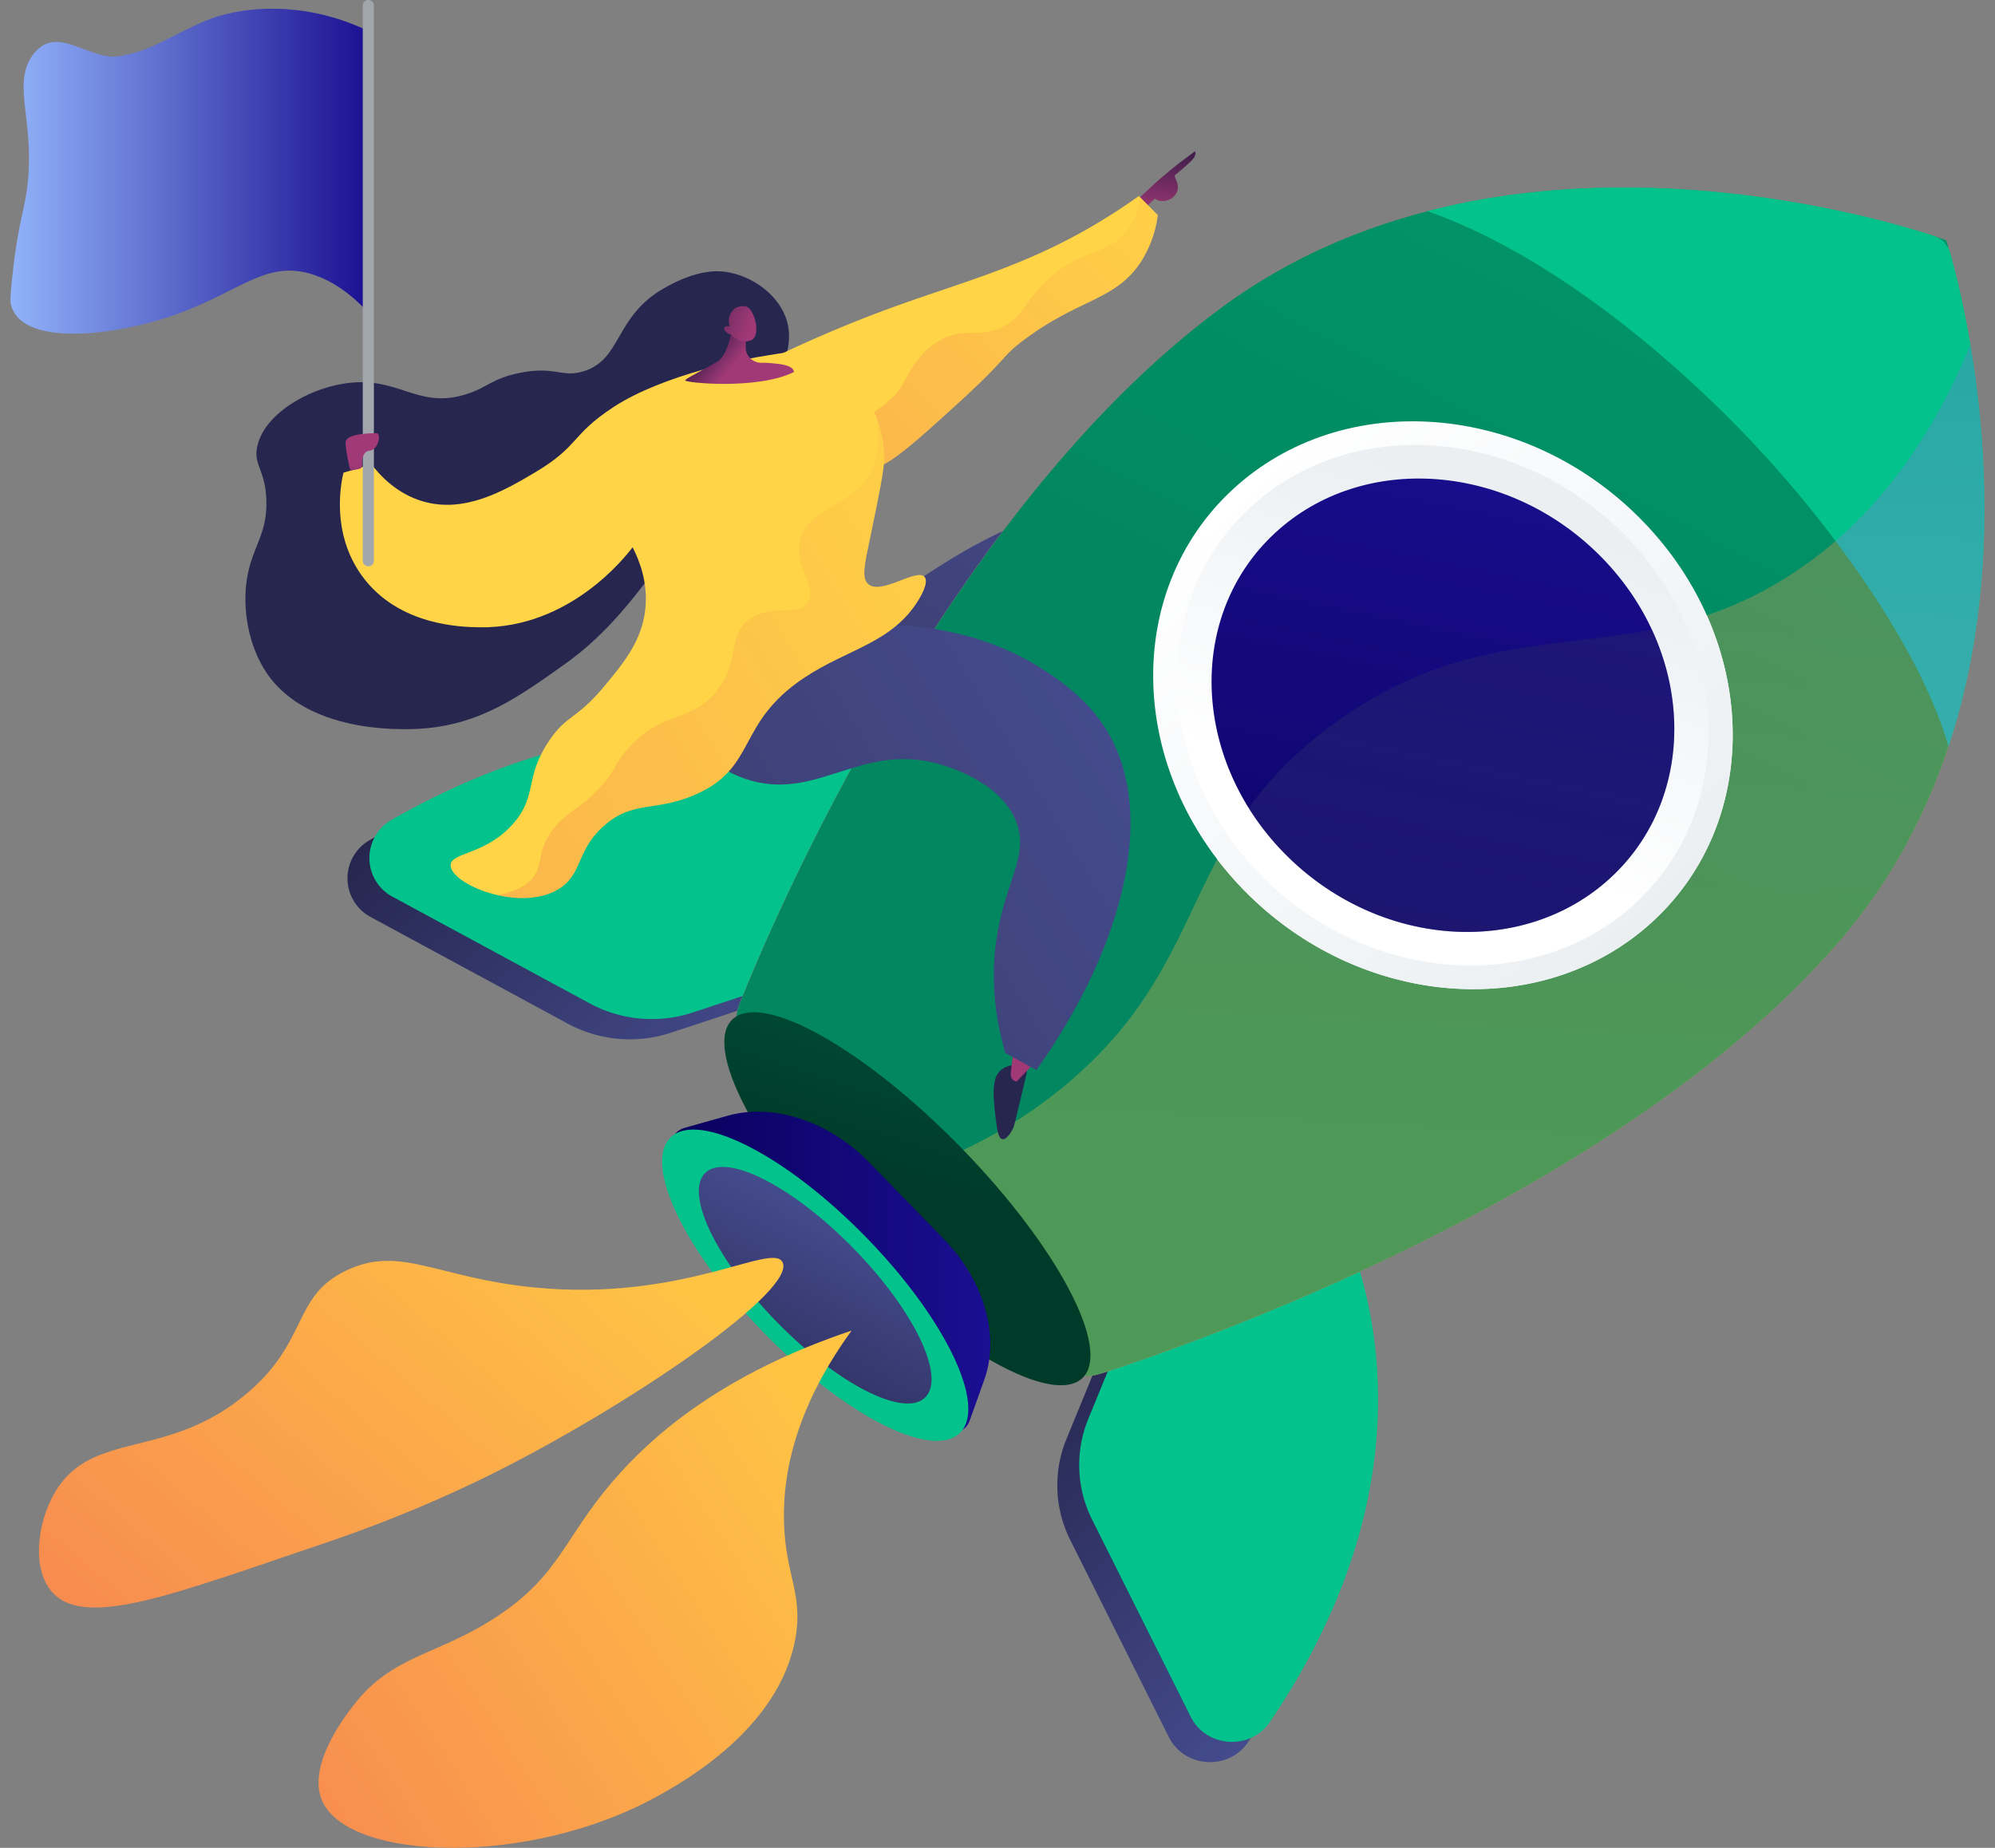
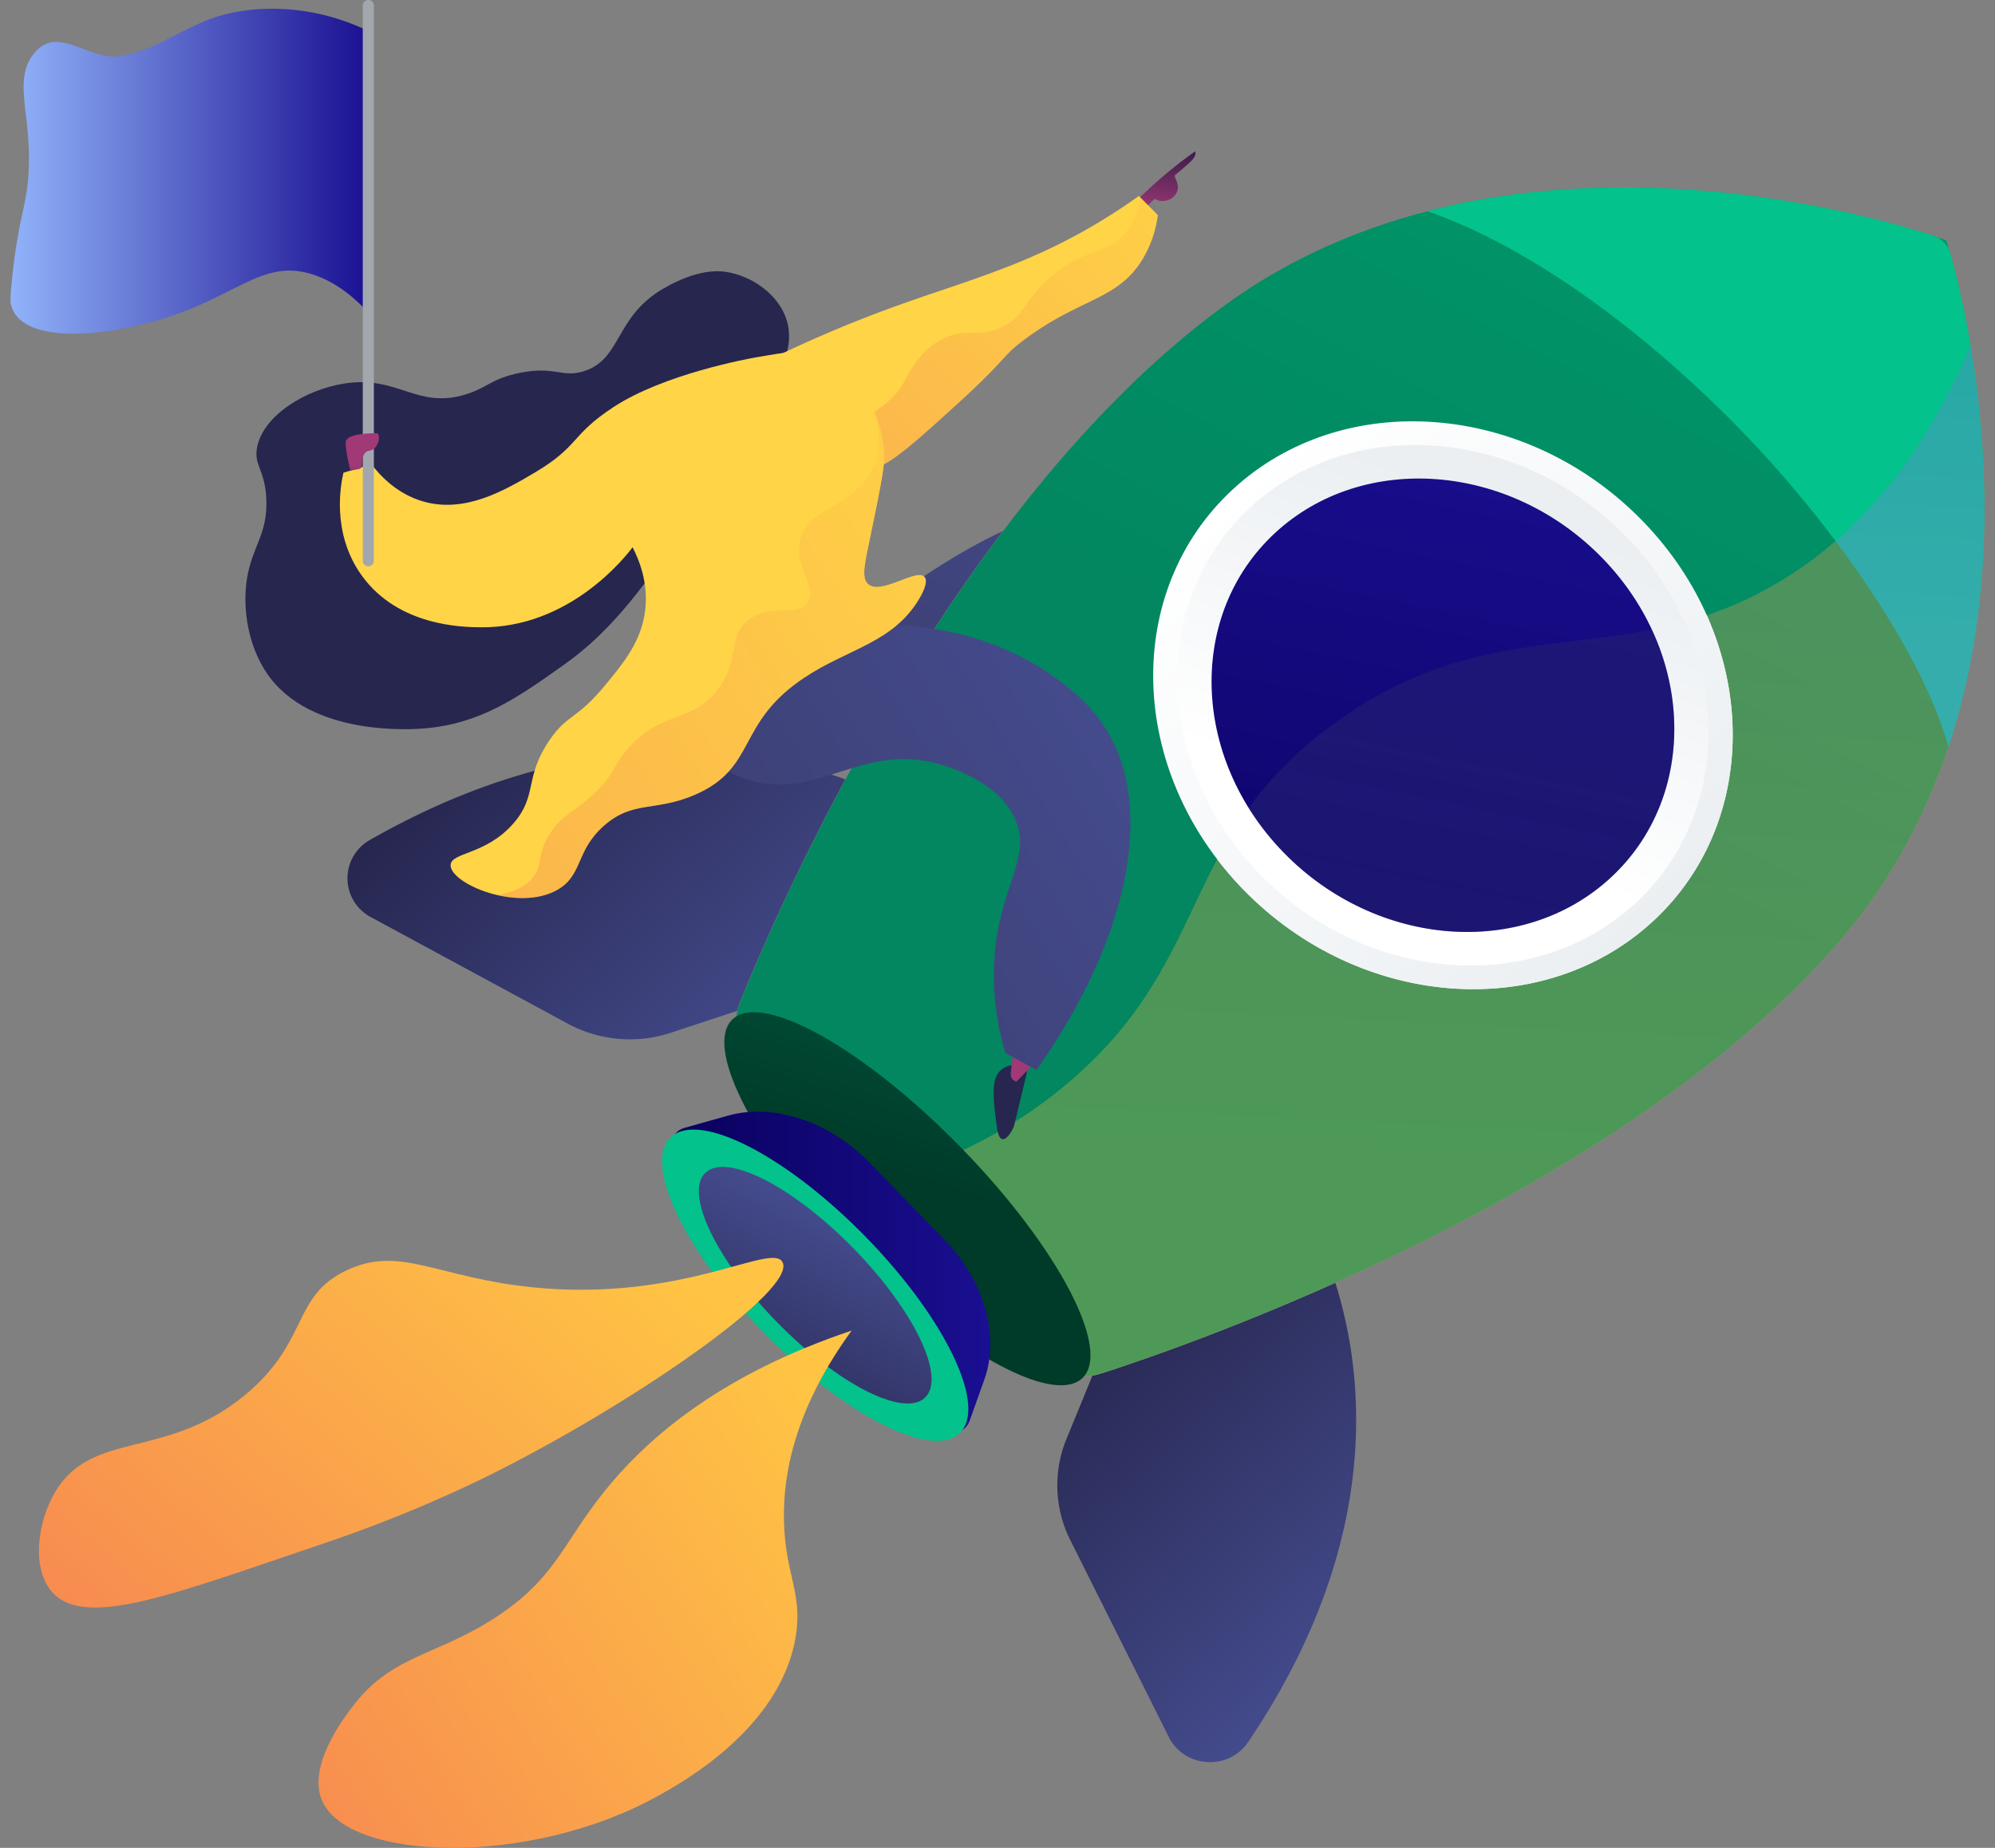
<svg xmlns="http://www.w3.org/2000/svg" width="95" height="88" fill="none">
  <rect width="100%" height="100%" fill="#808080" stroke="none" />
  <g clip-path="url(#a)">
    <path fill="#26264F" d="M54.87 43.895s-.714.103-.787.441-.148.695.14 1.617c.286.922.254 1.315.599 1.375s1.019-2.395.048-3.434" />
-     <path fill="url(#b)" d="M54.817 42.92c-.006.068-.262.825-.409 1.255a.41.41 0 0 0 .164.473.53.53 0 0 0 .71-.108c.285-.361.698-.903.91-1.273z" />
    <path fill="url(#c)" d="M38.729 33.243c-.609-1.18 2.755-3.91 3.202-4.274.881-.715 9.376-7.463 14.321-4.167 4.163 2.774 2.739 10.618 2.46 12.154-.585 3.223-1.926 5.663-2.923 7.164l-1.628-.882a56 56 0 0 1-.698-4.211c-.198-1.565-.376-2.975-.42-4.84-.069-2.95.283-3.535-.202-3.9-1.072-.805-3.297 1.667-7.952 2.89-1.95.514-5.605 1.143-6.16.066" />
    <path fill="url(#d)" d="M41.931 28.969a31 31 0 0 1 2.545-1.836c.408.552.83.81 1.186.93 1.638.546 2.793-1.361 5.671-1.416.737-.015 2.756-.053 3.774 1.165 1.216 1.456-.34 3.097.686 6.356.532 1.69 1.083 1.666 1.155 2.925.113 1.988-1.219 2.757-1.138 4.499.021.46.152 1.026.515 1.669-.184.31-.366.603-.536.86l-1.628-.884a56 56 0 0 1-.698-4.21c-.198-1.565-.376-2.976-.42-4.84-.069-2.951.283-3.535-.202-3.9-1.072-.805-3.297 1.666-7.952 2.89-1.95.514-5.605 1.143-6.16.066-.609-1.18 2.755-3.911 3.202-4.274" opacity=".3" style="mix-blend-mode:multiply" />
    <path fill="url(#e)" d="M61.859 57.226s7.512 11.052-2.43 25.744c-.926 1.368-3.032 1.23-3.769-.243l-4.696-9.387a5.8 5.8 0 0 1-.182-4.805l3.272-7.983z" />
    <path fill="url(#f)" d="M44.127 39.003s-10.927-7.897-26.51.998a2.093 2.093 0 0 0 .05 3.68l9.37 5.069a6.23 6.23 0 0 0 4.913.431l8.354-2.76z" />
-     <path fill="#03C28B" d="M62.902 56.26s7.512 11.053-2.43 25.745c-.926 1.369-3.032 1.23-3.769-.243l-4.696-9.387a5.8 5.8 0 0 1-.182-4.805l3.272-7.983zM45.17 38.038s-10.926-7.896-26.509.998a2.093 2.093 0 0 0 .05 3.68l9.37 5.069a6.23 6.23 0 0 0 4.913.432l8.353-2.76z" />
    <path fill="url(#g)" d="M58.142 14.66c14.377-10.61 34.53-3.247 34.538-3.22.026.008 6.5 20.012-5.134 33.438-10.554 12.178-31.082 19.233-35.012 20.501-.423.137-1.102.31-1.283-.087-3.523-7.711-8.98-13.035-15.976-16.41-.388-.186-.164-.825-.007-1.217 1.486-3.707 9.811-23.363 22.874-33.004" />
    <path fill="url(#h)" d="M58.142 14.66c14.377-10.61 34.53-3.247 34.538-3.22.026.008 6.5 20.012-5.134 33.438-10.554 12.178-31.082 19.233-35.012 20.501-.423.137-1.102.31-1.283-.087-3.523-7.711-8.98-13.035-15.976-16.41-.388-.186-.164-.825-.007-1.217 1.486-3.707 9.811-23.363 22.874-33.004" />
    <path fill="url(#i)" d="M63.493 34.483C71.53 28.6 77.71 32.333 85.376 27.3c2.8-1.837 6.031-4.996 8.453-10.896 1.15 6.795 1.751 19.202-6.283 28.473C76.992 57.057 56.464 64.112 52.534 65.38c-.423.136-1.102.31-1.284-.087-1.78-3.896-4.053-7.181-6.77-9.915 2.869-1.161 5.018-2.608 6.66-4.047 6.626-5.805 5.03-11.49 12.353-16.849" opacity=".3" style="mix-blend-mode:multiply" />
    <path fill="#03C28B" d="M82.893 20.483c-4.29-4.41-9.752-8.622-14.926-10.427 10.677-2.76 21.446.302 24.096 1.168.392.128.693.438.804.827.746 2.625 3.312 13.267-.082 23.51-1.276-4.57-5.601-10.67-9.892-15.078" />
    <path fill="url(#j)" d="m93.829 16.405.016.096.027.163.026.165.025.159.028.177.023.154.028.19.022.149.028.201.02.144a30 30 0 0 1 .074.577l.016.137a44 44 0 0 1 .07.61l.013.129q.015.127.026.254l.013.125.024.265.011.12.024.274.01.119.05.687.007.113.017.299.006.11.034.727q0 .053.003.104.006.16.01.323l.003.098.008.333q0 .047.002.095l.005.432v.436q0 .176-.002.353l-.001.087a49 49 0 0 1-.036 1.265l-.004.075a39 39 0 0 1-.08 1.305l-.005.063a44 44 0 0 1-.13 1.34l-.006.05q-.025.21-.052.423l-.005.044-.059.43-.005.038-.065.439-.005.03q-.035.223-.073.447l-.004.022-.083.468a32 32 0 0 1-1.098 4.313c-.816-2.92-2.877-6.466-5.379-9.796 2.244-1.94 4.57-4.849 6.423-9.36" opacity=".3" style="mix-blend-mode:multiply" />
    <path fill="url(#k)" d="M78.718 43.868c5.247-4.85 5.022-13.385-.504-19.063-5.526-5.679-14.26-6.35-19.508-1.501s-5.022 13.385.504 19.063c5.526 5.679 14.26 6.35 19.508 1.501" />
    <path fill="url(#l)" d="M63.493 34.482c6.558-4.8 11.88-3.198 17.782-5.18 2.257 5.07 1.43 10.883-2.558 14.568-5.248 4.85-13.981 4.177-19.507-1.502a16 16 0 0 1-1.25-1.447c1.163-2.188 2.663-4.339 5.533-6.44" style="mix-blend-mode:multiply" />
    <path fill="url(#m)" d="M77.882 43.01c4.81-4.445 4.604-12.268-.461-17.473S64.35 19.716 59.54 24.16 54.936 36.43 60 41.635s13.071 5.82 17.881 1.376" />
    <path fill="url(#n)" d="M76.7 41.796c4.19-3.872 4.01-10.687-.401-15.221-4.413-4.535-11.387-5.071-15.577-1.199s-4.01 10.687.402 15.222c4.412 4.534 11.386 5.07 15.577 1.198" />
    <path fill="url(#o)" d="M51.53 65.64c1.432-1.323-1.133-6.224-5.728-10.947-4.596-4.723-9.482-7.479-10.914-6.155s1.133 6.224 5.728 10.947c4.596 4.723 9.482 7.478 10.914 6.155" />
    <path fill="url(#p)" d="m41.387 55.353 3.571 3.67c1.9 1.953 2.659 4.59 1.918 6.67l-.704 1.972c-.259.726-1.267.775-1.93.092l-11.843-12.17c-.664-.683-.561-1.661.196-1.874l2.06-.58c2.169-.61 4.831.267 6.732 2.22" />
    <path fill="#03C28B" d="M45.686 68.264c1.352-1.249-.628-5.42-4.42-9.318-3.793-3.898-7.963-6.045-9.315-4.797-1.35 1.249.629 5.42 4.421 9.319 3.793 3.897 7.963 6.045 9.314 4.796" />
    <path fill="url(#q)" d="M44.038 66.57c1.027-.95-.477-4.12-3.36-7.082s-6.052-4.595-7.078-3.646c-1.027.95.477 4.12 3.36 7.082s6.051 4.595 7.078 3.646" />
    <path fill="url(#r)" d="M63.492 34.482C69.07 30.4 73.753 30.95 78.66 29.984c1.904 4.091 1.272 8.827-1.96 11.814-4.19 3.872-11.163 3.335-15.576-1.199a12.6 12.6 0 0 1-1.662-2.118c.976-1.35 2.235-2.684 4.03-3.999" opacity=".3" style="mix-blend-mode:color-burn" />
    <path fill="url(#s)" d="M37.264 60.11c.665 1.307-6.777 6.488-13.391 9.859-1.154.587-4.212 2.102-8.487 3.545-7.04 2.375-11.25 4.046-12.858 2.355-1.05-1.106-.763-3.368.103-4.823 1.766-2.963 5.296-1.497 9.064-4.634 3.047-2.535 2.185-4.696 4.844-5.93 2.545-1.182 4.261.367 8.858.827 7.133.713 11.368-2.182 11.867-1.198" />
    <path fill="url(#t)" d="M40.552 63.368c-6.083 2.04-9.441 4.919-11.39 7.198-2.314 2.706-2.514 4.417-5.42 6.367-2.866 1.922-5.012 1.83-6.896 4.263-.42.542-2.263 2.921-1.49 4.6 1.31 2.842 9.856 3.12 15.948-.252 1.197-.662 5.831-3.227 6.578-7.55.366-2.113-.487-2.978-.55-5.535-.064-2.658.761-5.7 3.22-9.09" />
    <path fill="#26264F" d="M36.72 18.423c.411-.678 1.128-1.893.747-3.157-.366-1.215-1.64-2.141-2.93-2.323-.317-.044-1.328-.142-2.951.802-2.324 1.351-1.973 3.36-3.78 3.932-1.059.335-1.358-.27-3.088.087-1.314.271-1.5.695-2.53 1.015-2.347.727-3.211-.91-5.779-.516-1.84.282-3.85 1.5-4.162 3.015-.184.888.381 1.076.436 2.507.064 1.664-.67 2.227-.919 3.751-.246 1.503.091 3.261.926 4.502 2.076 3.09 7.047 2.696 7.588 2.646 2.636-.244 4.375-1.453 6.665-3.09 3.124-2.233 5.342-5.88 9.777-13.171" />
    <path fill="url(#u)" d="m53.792 9.861 1.012-.952a22 22 0 0 1 2.107-1.702s.085.17-.146.416c-.232.246-.69.615-.803.709-.112.093.29.448.052.87-.237.423-.811.452-1.018.257l-.744.704z" />
    <path fill="#FFD447" d="m54.232 9.334.9.909a5.4 5.4 0 0 1-.748 2.139c-1.193 1.918-2.927 1.803-5.571 3.765-1.185.879-.724.818-3.326 3.18-2.163 1.963-3.262 2.946-4.117 3.038-2.73.297-5.205-4.024-5.633-4.79a61 61 0 0 1 6.693-2.912c3.736-1.364 6.831-2.073 10.707-4.584.467-.303.844-.566 1.095-.745" />
    <path fill="#26264F" d="M48.4 50.704q-.02.005-.078.01c-.175.015-.574.062-.816.428-.296.447-.194 1.417-.028 2.576.167 1.159.747.106.801-.074.054-.178.628-2.61.628-2.61z" />
    <path fill="url(#v)" d="m49.369 50.51-.959.997s-.327-.025-.274-.454l.133-1.076z" />
    <path fill="url(#w)" d="M43.04 18.215c.224-.407.755-1.603 1.998-2.145.99-.43 1.44-.015 2.47-.403 1.27-.477 1.165-1.324 2.599-2.535 1.654-1.396 2.61-.96 3.502-2.075.295-.368.57-.894.682-1.664l.842.85a5.4 5.4 0 0 1-.749 2.138c-1.192 1.918-2.926 1.803-5.57 3.765-1.186.88-.724.819-3.327 3.18-2.162 1.963-3.26 2.946-4.117 3.039-1.115.121-2.188-.53-3.097-1.393 2.999-.796 4.252-1.826 4.766-2.757" opacity=".3" style="mix-blend-mode:multiply" />
    <path fill="url(#x)" d="M37.386 30.295c1.688-.405 7.647-1.619 12.625 1.814.567.39 1.666 1.162 2.491 2.363 2.671 3.889 1.169 10.403-3.148 16.487l-1.48-.81c-.361-1.224-.73-3.055-.454-5.209.371-2.899 1.623-4.13.968-5.812-.754-1.937-3.328-2.654-3.812-2.779-3.593-.92-5.637 1.732-8.835.82-1.657-.473-2.793-1.665-3.53-2.69z" />
    <path fill="#FFD447" d="M17.69 22.11c.403.53 1.206 1.412 2.468 1.773 1.974.564 3.833-.503 5.308-1.378 2.138-1.269 1.688-1.766 3.739-3.113 2.393-1.573 6.39-2.305 6.877-2.389 1.409-.24 2.124-.357 2.638-.209 1.919.553 3.372 2.879 3.387 4.956.004.585-.227 1.702-.688 3.935-.243 1.173-.416 1.862-.059 2.146.632.5 2.286-.777 2.661-.36.23.255-.197.959-.275 1.087-1.25 2.063-3.366 2.33-5.453 3.719-3.27 2.178-2.216 4.282-5.208 5.575-1.887.816-2.942.254-4.321 1.468-1.37 1.206-.994 2.345-2.211 3.049-1.876 1.084-5.087-.277-5.096-1.156-.006-.638 1.677-.478 3.004-2.014 1.152-1.335.49-2.162 1.698-3.938.863-1.269 1.275-.957 2.65-2.619.89-1.076 1.75-2.115 1.918-3.612.146-1.305-.3-2.38-.604-2.967-.325.432-2.986 3.86-7.25 3.811-.833-.01-3.893-.044-5.638-2.453-1.499-2.069-.987-4.456-.88-4.91z" />
-     <path fill="url(#y)" d="M34.905 15.412s-.182 1.463-.735 1.8-1.446.776-1.544.895c-.098.12 3.431.477 5.177-.388 0 0 .056-.279-.666-.378-.192-.026-.631-.077-.81-.063-.44.035-.818-.3-.816-.731l.004-.81z" />
    <path fill="url(#z)" d="M25.508 41.601c.305-.546.114-1.045.701-1.934.65-.981 1.335-1.057 2.363-2.16.728-.78.598-.972 1.209-1.714 1.647-2.007 3.173-1.318 4.415-2.973 1.088-1.451.389-2.611 1.554-3.373 1.075-.703 2.196-.056 2.694-.744.533-.737-.641-1.636-.352-2.934.347-1.56 2.337-1.6 3.277-3.122.358-.58.608-1.454.347-2.814.246.624.386 1.283.39 1.918.005.585-.226 1.702-.688 3.935-.242 1.173-.415 1.862-.058 2.145.632.502 2.286-.776 2.66-.36.231.256-.196.96-.274 1.087-1.25 2.064-3.366 2.33-5.453 3.72-3.27 2.177-2.216 4.282-5.208 5.575-1.887.815-2.942.253-4.321 1.468-1.37 1.206-.994 2.345-2.211 3.049-.823.475-1.904.48-2.858.261 1.057-.209 1.574-.602 1.813-1.03" opacity=".3" style="mix-blend-mode:multiply" />
-     <path fill="url(#A)" d="M34.823 15.93s.363.481.928.278c.506-.182.2-1.456-.203-1.6-.134-.049-.38-.027-.545.074-.115.07-.423.446-.245.865-.128-.036-.24-.003-.269.06-.035.078.074.184.098.208a.44.44 0 0 0 .236.115" />
    <path fill="url(#B)" d="M17.55 1.482C14.336-.07 11.272.348 9.742 1.008c-1.81.78-2.41 1.365-4.01 1.66-1.424.262-2.902-1.44-4.011-.237-.075.08-.167.181-.27.355-.795 1.339.144 2.956-.116 5.78-.133 1.446-.454 1.847-.752 4.625-.113 1.057-.09 1.212-.058 1.334.486 1.874 4.343 1.52 7.057.711 3.742-1.115 4.946-2.985 7.404-2.134 1.133.393 1.994 1.178 2.545 1.779-.251-4.447.27-8.953.02-13.399" />
    <path fill="#A2A7AE" d="M17.54 26.967a.26.26 0 0 0 .264-.258V.258A.26.26 0 0 0 17.54 0a.26.26 0 0 0-.265.258v26.451c0 .143.119.258.265.258" />
    <path fill="url(#C)" d="M16.684 22.412s-.226-.895-.226-1.337c0-.444 1.25-.443 1.477-.443s.113.775-.341.83c-.328.04-.36.462-.352.694a.18.18 0 0 1-.148.18z" />
  </g>
  <defs>
    <linearGradient id="b" x1="54.424" x2="55.709" y1="42.116" y2="44.806" gradientUnits="userSpaceOnUse">
      <stop stop-color="#311944" />
      <stop offset="1" stop-color="#A03976" />
    </linearGradient>
    <linearGradient id="c" x1="54.354" x2="49.821" y1="21.031" y2="33.062" gradientUnits="userSpaceOnUse">
      <stop stop-color="#444B8C" />
      <stop offset="1" stop-color="#3E4177" />
    </linearGradient>
    <linearGradient id="d" x1="54.236" x2="49.703" y1="20.986" y2="33.017" gradientUnits="userSpaceOnUse">
      <stop stop-color="#444B8C" />
      <stop offset="1" stop-color="#3E4177" />
    </linearGradient>
    <linearGradient id="e" x1="65.736" x2="52.047" y1="77.221" y2="62.408" gradientUnits="userSpaceOnUse">
      <stop stop-color="#444B8C" />
      <stop offset="1" stop-color="#26264F" />
    </linearGradient>
    <linearGradient id="f" x1="37.915" x2="24.225" y1="48.629" y2="33.816" gradientUnits="userSpaceOnUse">
      <stop stop-color="#444B8C" />
      <stop offset="1" stop-color="#26264F" />
    </linearGradient>
    <linearGradient id="g" x1="63.86" x2="66.997" y1="54.091" y2="-7.653" gradientUnits="userSpaceOnUse">
      <stop stop-color="#FF928E" />
      <stop offset="1" stop-color="#FE7062" />
    </linearGradient>
    <linearGradient id="h" x1="81.917" x2="66.646" y1="6.141" y2="35.386" gradientUnits="userSpaceOnUse">
      <stop stop-color="#00976A" />
      <stop offset="1" stop-color="#028760" />
    </linearGradient>
    <linearGradient id="i" x1="68.743" x2="71.88" y1="54.34" y2="-7.405" gradientUnits="userSpaceOnUse">
      <stop stop-color="#FFC444" />
      <stop offset="1" stop-color="#F36F56" />
    </linearGradient>
    <linearGradient id="j" x1="90.666" x2="91.841" y1="30.935" y2="7.802" gradientUnits="userSpaceOnUse">
      <stop stop-color="#AA80F9" />
      <stop offset="1" stop-color="#6165D7" />
    </linearGradient>
    <linearGradient id="k" x1="78.717" x2="59.249" y1="43.87" y2="22.803" gradientUnits="userSpaceOnUse">
      <stop stop-color="#EBEFF2" />
      <stop offset="1" stop-color="#fff" />
    </linearGradient>
    <linearGradient id="l" x1="78.371" x2="58.903" y1="44.19" y2="23.123" gradientUnits="userSpaceOnUse">
      <stop stop-color="#EBEFF2" />
      <stop offset="1" stop-color="#fff" />
    </linearGradient>
    <linearGradient id="m" x1="72.345" x2="66.852" y1="24.159" y2="39.164" gradientUnits="userSpaceOnUse">
      <stop stop-color="#EBEFF2" />
      <stop offset="1" stop-color="#fff" />
    </linearGradient>
    <linearGradient id="n" x1="64.014" x2="71.655" y1="54.939" y2="18.358" gradientUnits="userSpaceOnUse">
      <stop stop-color="#09005D" />
      <stop offset="1" stop-color="#1A0F91" />
    </linearGradient>
    <linearGradient id="o" x1="35.563" x2="33.315" y1="46.314" y2="53.332" gradientUnits="userSpaceOnUse">
      <stop stop-color="#004B35" />
      <stop offset="1" stop-color="#003A29" />
    </linearGradient>
    <linearGradient id="p" x1="31.958" x2="47.156" y1="60.591" y2="60.591" gradientUnits="userSpaceOnUse">
      <stop stop-color="#09005D" />
      <stop offset="1" stop-color="#1A0F91" />
    </linearGradient>
    <linearGradient id="q" x1="40.319" x2="34.97" y1="58.469" y2="68.733" gradientUnits="userSpaceOnUse">
      <stop stop-color="#444B8C" />
      <stop offset="1" stop-color="#26264F" />
    </linearGradient>
    <linearGradient id="r" x1="65.611" x2="73.252" y1="55.274" y2="18.693" gradientUnits="userSpaceOnUse">
      <stop stop-color="#444B8C" />
      <stop offset="1" stop-color="#26264F" />
    </linearGradient>
    <linearGradient id="s" x1="28.057" x2="-2.632" y1="56.945" y2="92.408" gradientUnits="userSpaceOnUse">
      <stop stop-color="#FFC444" />
      <stop offset="1" stop-color="#F36F56" />
    </linearGradient>
    <linearGradient id="t" x1="41.054" x2="1.323" y1="70.859" y2="96.408" gradientUnits="userSpaceOnUse">
      <stop stop-color="#FFC444" />
      <stop offset="1" stop-color="#F36F56" />
    </linearGradient>
    <linearGradient id="u" x1="55.609" x2="55.158" y1="6.676" y2="10.315" gradientUnits="userSpaceOnUse">
      <stop stop-color="#311944" />
      <stop offset="1" stop-color="#A03976" />
    </linearGradient>
    <linearGradient id="v" x1="44.301" x2="47.521" y1="46.221" y2="49.8" gradientUnits="userSpaceOnUse">
      <stop stop-color="#311944" />
      <stop offset="1" stop-color="#A03976" />
    </linearGradient>
    <linearGradient id="w" x1="54.234" x2="40.37" y1="9.329" y2="23.078" gradientUnits="userSpaceOnUse">
      <stop stop-color="#FFC444" />
      <stop offset="1" stop-color="#F36F56" />
    </linearGradient>
    <linearGradient id="x" x1="52.922" x2="38.049" y1="35.147" y2="44.14" gradientUnits="userSpaceOnUse">
      <stop stop-color="#444B8C" />
      <stop offset="1" stop-color="#3E4177" />
    </linearGradient>
    <linearGradient id="y" x1="33.315" x2="34.785" y1="16.338" y2="17.557" gradientUnits="userSpaceOnUse">
      <stop stop-color="#311944" />
      <stop offset="1" stop-color="#A03976" />
    </linearGradient>
    <linearGradient id="z" x1="44.894" x2="20.463" y1="24.926" y2="39.699" gradientUnits="userSpaceOnUse">
      <stop stop-color="#FFC444" />
      <stop offset="1" stop-color="#F36F56" />
    </linearGradient>
    <linearGradient id="A" x1="32.353" x2="35.745" y1="14.305" y2="15.612" gradientUnits="userSpaceOnUse">
      <stop stop-color="#311944" />
      <stop offset="1" stop-color="#A03976" />
    </linearGradient>
    <linearGradient id="B" x1=".499" x2="17.62" y1="8.153" y2="8.153" gradientUnits="userSpaceOnUse">
      <stop stop-color="#91B3FA" />
      <stop offset="1" stop-color="#1A0F91" />
    </linearGradient>
    <linearGradient id="C" x1="16.711" x2="16.998" y1="23.771" y2="22.208" gradientUnits="userSpaceOnUse">
      <stop stop-color="#311944" />
      <stop offset="1" stop-color="#A03976" />
    </linearGradient>
    <clipPath id="a">
      <path fill="#fff" d="M.5 0h94v88H.5z" />
    </clipPath>
  </defs>
</svg>